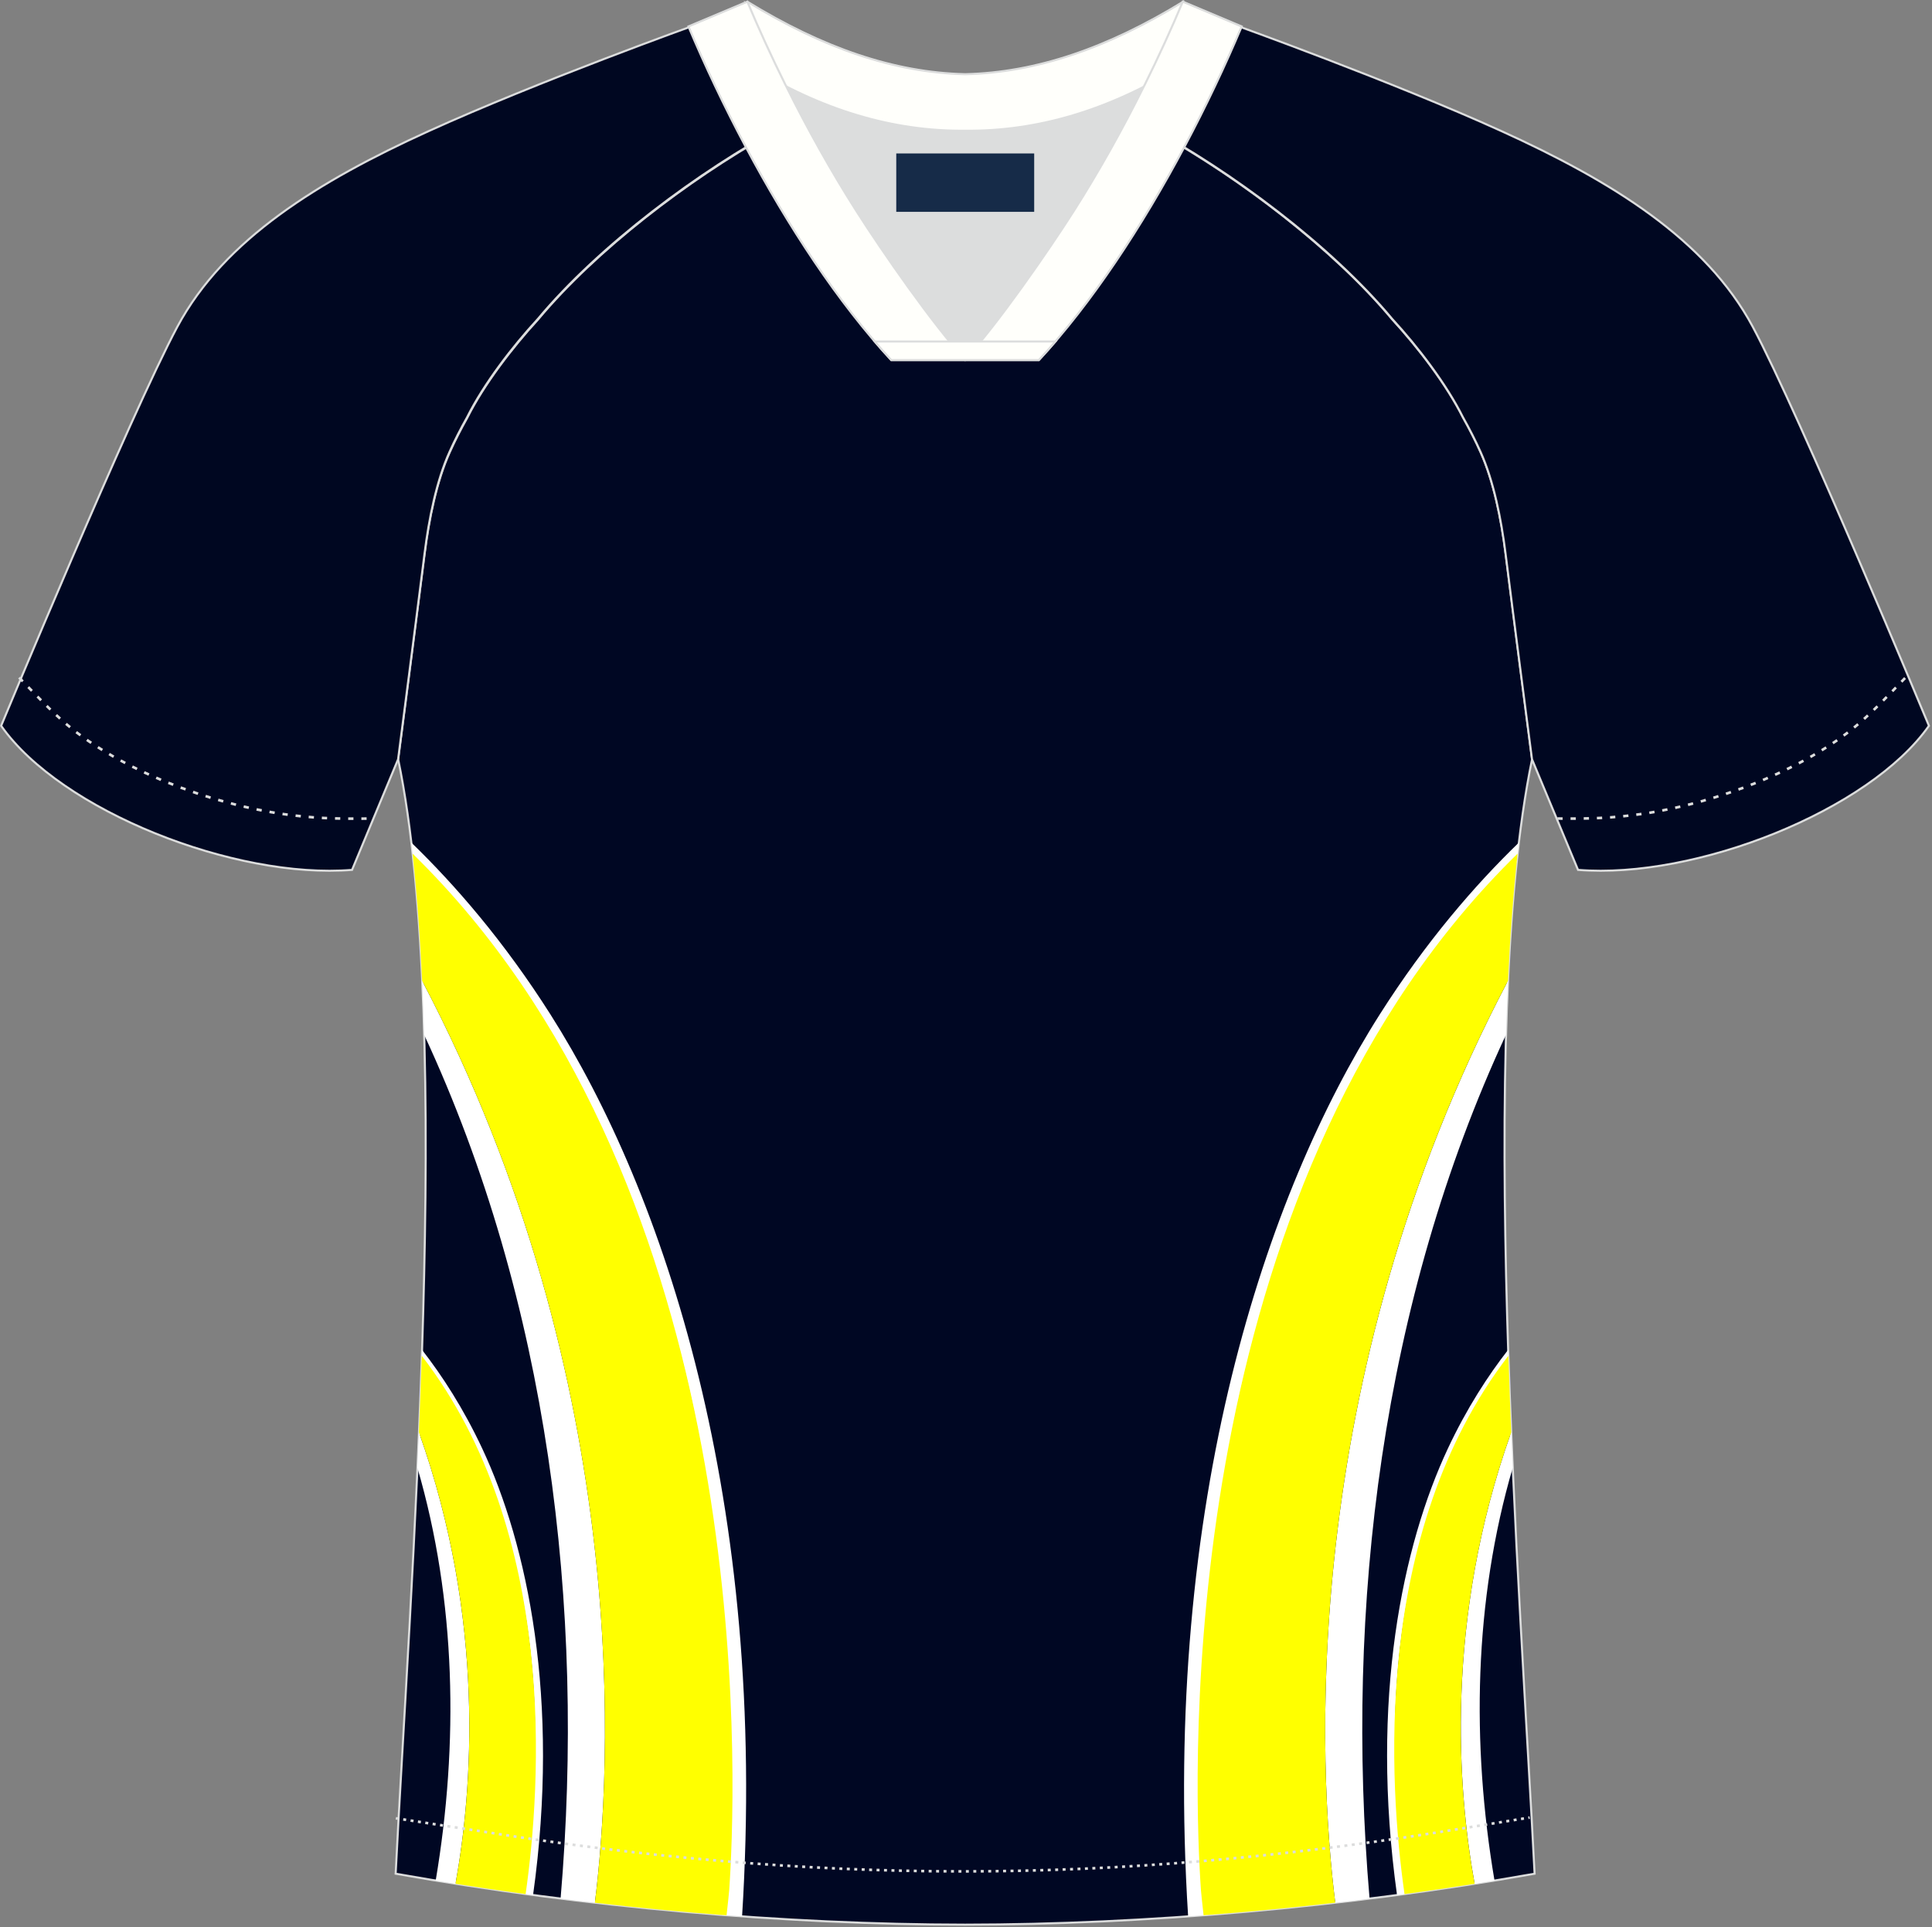
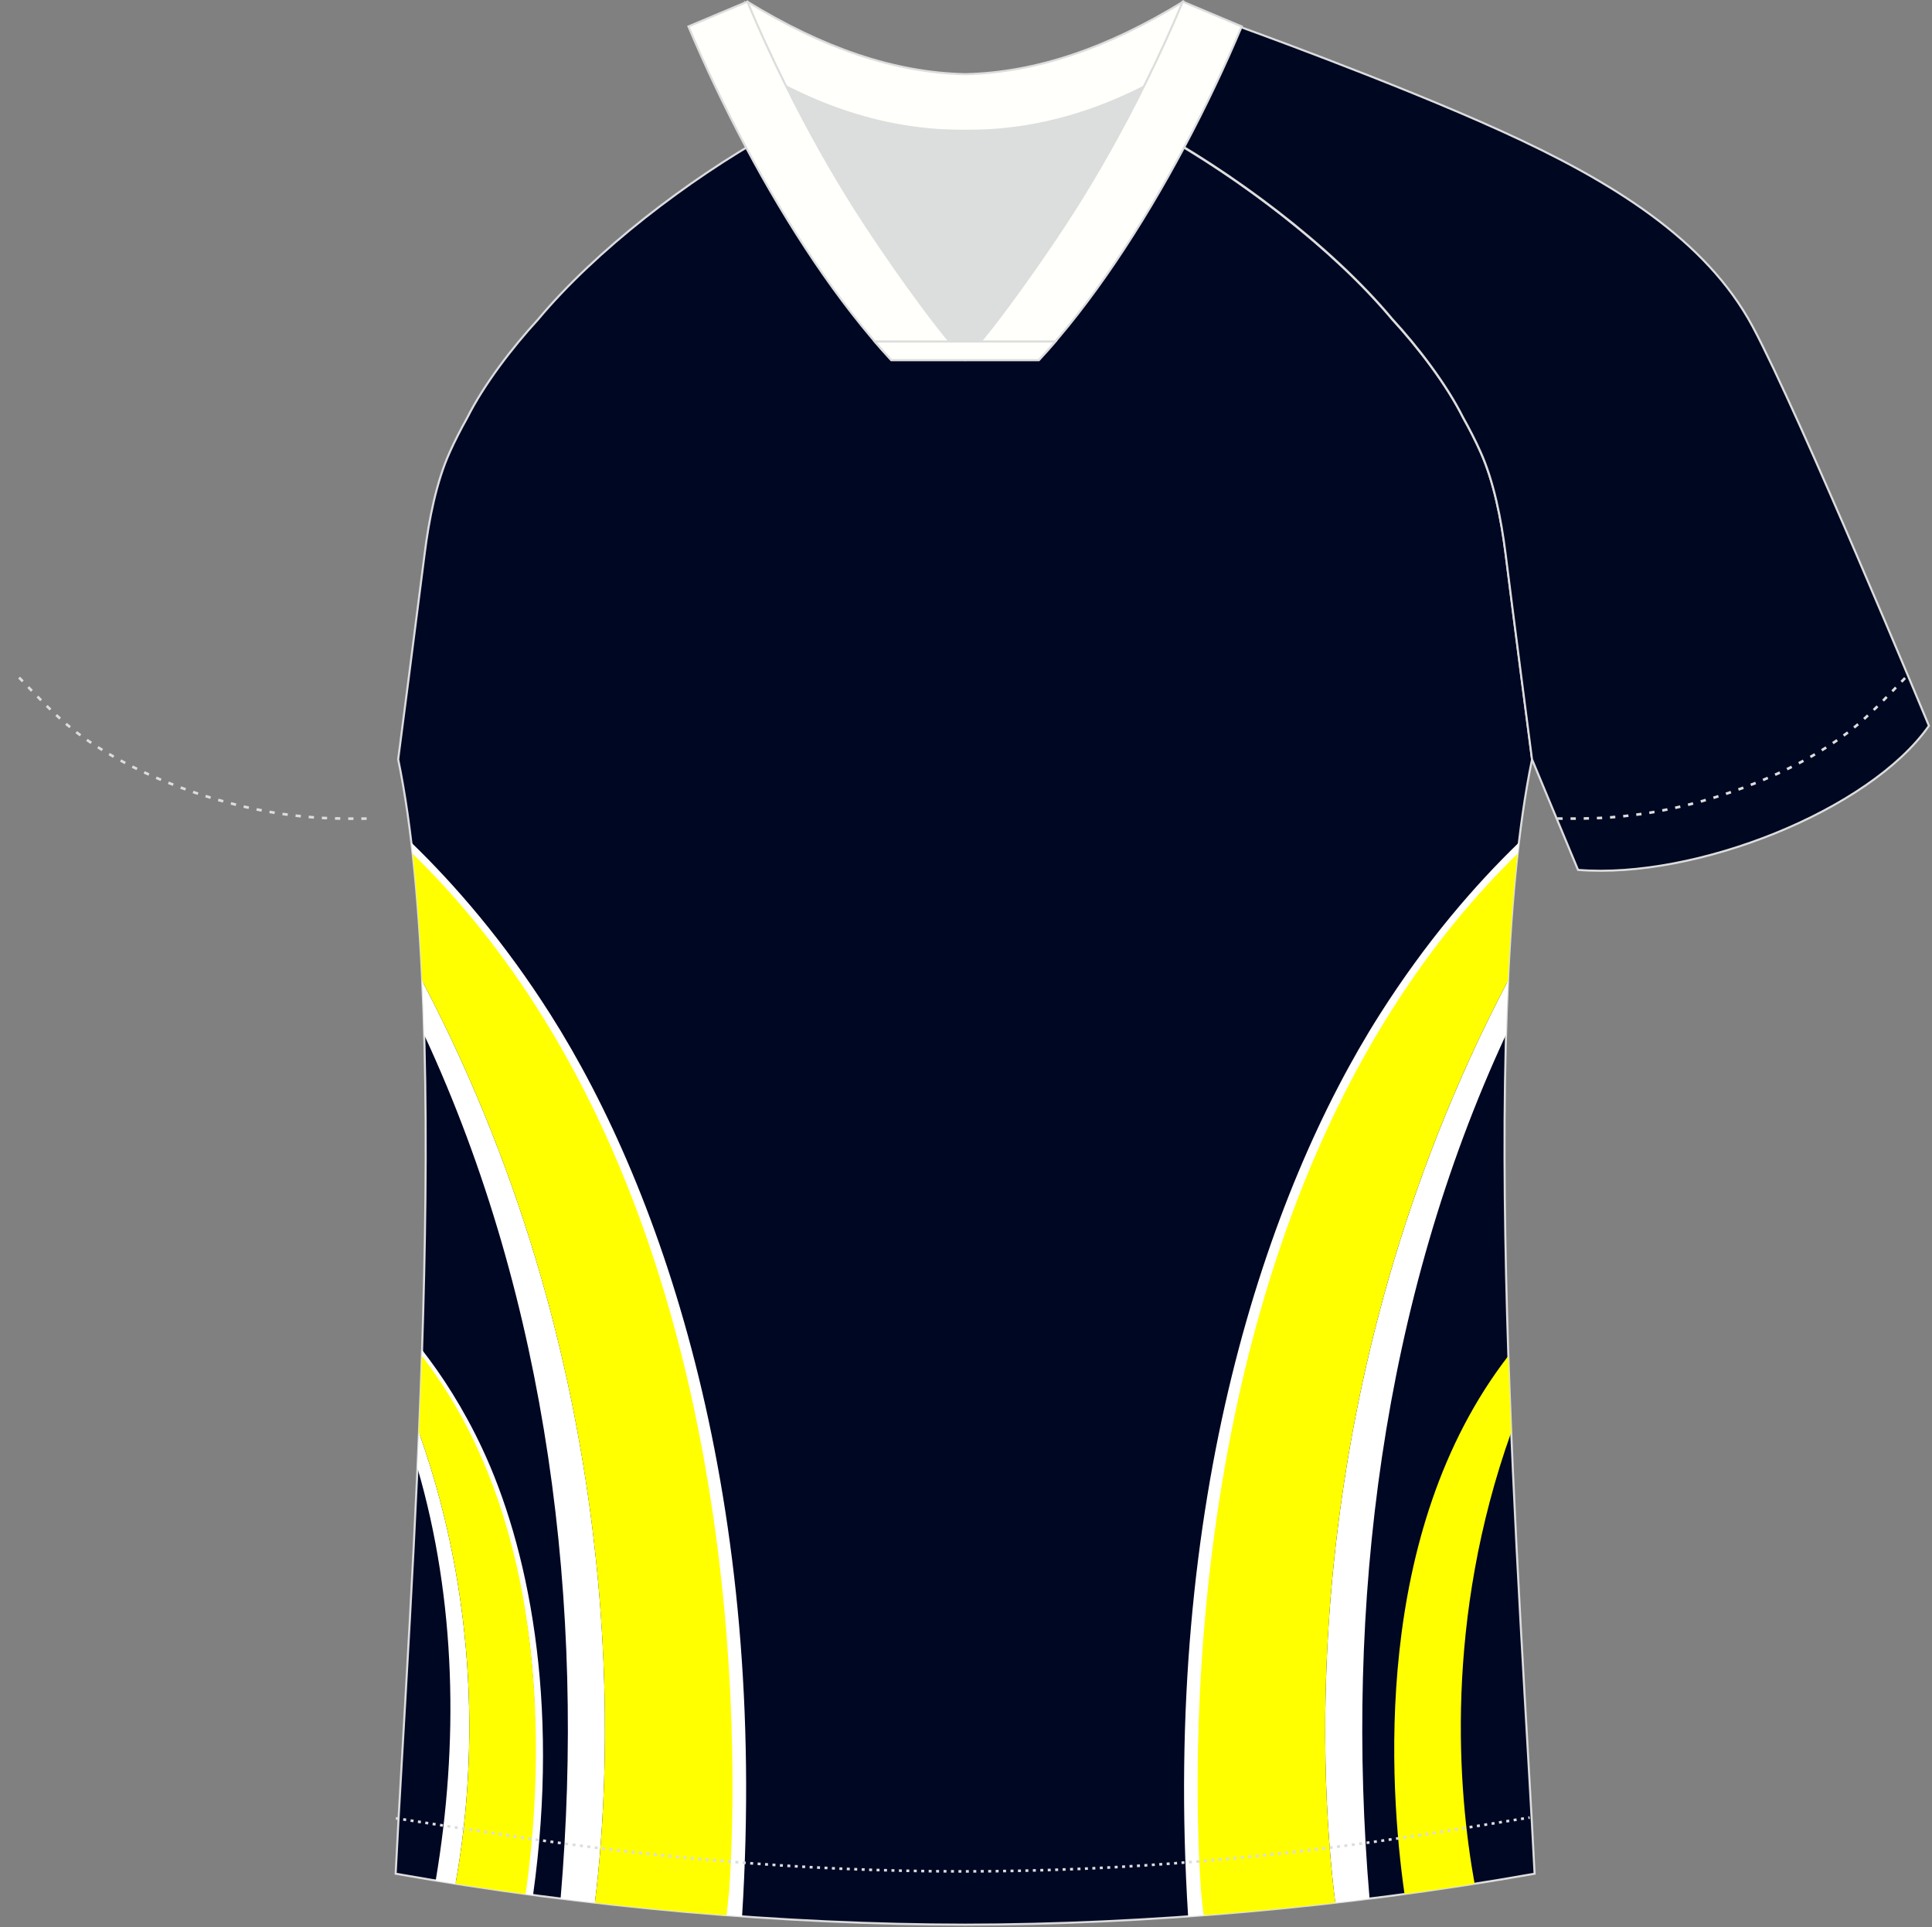
<svg xmlns="http://www.w3.org/2000/svg" version="1.1" id="图层_1" x="0px" y="0px" width="374px" height="373px" viewBox="0 0 374 373" enable-background="new 0 0 374 373" xml:space="preserve">
  <rect x="0" y="0" width="374" height="373" fill="#808080" stroke="none" />
  <g id="XMLID_20_">
    <path fill="#000723" stroke="#DCDDDD" stroke-width="0.4" stroke-miterlimit="22.926" d="M291.47,107.27   c1.27,10.18,4.85,37.71,5.11,39.69c-10.86,52.55-2.19,162.18,0.49,215.68c-36.81,6.53-75.42,9.83-110.24,9.86   c-34.82-0.03-73.43-3.33-110.24-9.86c2.68-53.5,11.35-163.13,0.49-215.68c0.26-1.98,3.83-29.51,5.11-39.69   c0.85-6.78,2.31-14.06,4.84-19.68c1.01-2.25,2.15-4.48,3.4-6.7c3.26-6.51,8.77-13.67,13.69-19.02   c11.2-13.44,29.03-27.03,44.74-35.86c0.96-0.54-1.02-15.4-0.07-15.9c3.94,3.31,25.19,3.25,30.33,6.12l-2.64,0.68   c6.1,2.82,12.98,4.24,19.71,4.25c6.74-0.02-2.73-1.43,3.36-4.26l5.69-2.51c5.14-2.86,16.2-2.27,20.14-5.59   c0.73,0.39-1.96,16.43-1.22,16.84c15.87,8.82,34.04,22.6,45.4,36.23c4.92,5.36,10.44,12.5,13.7,19.02c1.25,2.22,2.39,4.46,3.39,6.7   C289.16,93.22,290.62,100.5,291.47,107.27z" />
    <path fill="#FFFFFF" d="M115.16,368.25c3.14-25.18,7.73-100.06-33.44-178.43c0.16,3.42,0.29,6.9,0.39,10.45   c23.97,51.59,31.24,110.58,26.41,167.19C110.73,367.74,112.94,368,115.16,368.25L115.16,368.25z M80.05,166.91   c-0.14-1.29-0.28-2.58-0.43-3.84c8.52,8.24,17.98,19.16,26.94,33.27c21.94,34.53,42.16,94.25,37.09,174.56   c-1.29-0.09-2.58-0.19-3.87-0.29l-0.08-1.89c5.97-81.9-13.09-136.3-35.18-171.06C96.4,184.88,87.87,174.76,80.05,166.91z" />
    <path fill="#FFFF00" d="M81.72,189.82c39.47,75.15,36.88,147.09,33.83,175.09c-0.13,1.19-0.26,2.31-0.39,3.34l0,0.01   c8.53,0.98,17.04,1.79,25.49,2.43c0.27-2.42,0.47-4.34,0.51-4.86c0.07-1.08,0.16-2.42,0.24-4.02   c1.46-28.25,2.27-134.25-61.53-196.59C80.71,172.83,81.31,181.09,81.72,189.82z" />
    <g>
      <path fill="#FFFFFF" d="M88.18,364.59c3.26-18.07,5.9-50.97-7.08-87.38c-0.1,2.29-0.19,4.57-0.3,6.85    c7.51,25.72,8.01,53.42,3.54,79.92C85.62,364.18,86.9,364.39,88.18,364.59L88.18,364.59z M81.62,263.34l0.07-2.1    c3.87,4.96,8,11.29,11.68,19.15c8.68,18.53,15.13,48.37,9.82,86.38l-2.05-0.28c6.15-38.86-0.13-66.66-8.97-85.52    C88.85,273.86,85.15,268.02,81.62,263.34z" />
      <path fill="#FFFF00" d="M81.1,277.21c12.98,36.41,10.35,69.31,7.08,87.38c4.51,0.71,9.04,1.37,13.57,1.99    c2.98-20.84,6.36-69.92-20.1-104.17C81.49,267.36,81.3,272.3,81.1,277.21z" />
    </g>
    <g>
      <path fill="#FFFFFF" d="M258.48,368.25c-3.14-25.18-7.73-100.06,33.44-178.44c-0.16,3.42-0.29,6.9-0.39,10.45    c-23.97,51.59-31.24,110.59-26.41,167.19C262.91,367.74,260.7,368,258.48,368.25L258.48,368.25z M293.6,166.91    c0.14-1.29,0.28-2.58,0.43-3.84c-8.52,8.24-17.98,19.16-26.94,33.27c-21.94,34.53-42.16,94.26-37.09,174.56    c1.29-0.09,2.58-0.19,3.87-0.29l0.08-1.89c-5.98-81.9,13.09-136.3,35.17-171.06C277.24,184.88,285.77,174.76,293.6,166.91z" />
      <path fill="#FFFF00" d="M291.92,189.81c-39.48,75.15-36.88,147.1-33.83,175.09c0.13,1.19,0.26,2.31,0.39,3.34l0,0.01    c-8.53,0.98-17.04,1.79-25.49,2.43c-0.27-2.42-0.47-4.34-0.51-4.86c-0.07-1.08-0.16-2.42-0.24-4.02    c-1.46-28.25-2.27-134.25,61.54-196.59C292.93,172.83,292.33,181.09,291.92,189.81z" />
    </g>
    <g>
-       <path fill="#FFFFFF" d="M285.46,364.59c-3.26-18.07-5.9-50.97,7.08-87.39c0.1,2.29,0.19,4.57,0.3,6.85    c-7.52,25.72-8.02,53.42-3.53,79.92C288.02,364.18,286.74,364.39,285.46,364.59L285.46,364.59z M292.02,263.34l-0.07-2.1    c-3.87,4.96-8,11.29-11.69,19.16c-8.68,18.53-15.13,48.37-9.82,86.38l2.05-0.28c-6.15-38.86,0.12-66.66,8.97-85.52    C284.79,273.86,288.49,268.02,292.02,263.34z" />
      <path fill="#FFFF00" d="M292.54,277.21c-12.98,36.41-10.35,69.31-7.08,87.38c-4.51,0.71-9.04,1.37-13.57,1.99    c-2.98-20.84-6.36-69.92,20.1-104.17C292.15,267.36,292.34,272.3,292.54,277.21z" />
    </g>
    <path fill="#000721" stroke="#DCDDDD" stroke-width="0.4" stroke-miterlimit="22.926" d="M221.92,24.33   c7.07-5.95,12.46-12.55,16.99-19.55c0,0,30.63,10.99,51.78,20.61c21.15,9.61,39.53,20.88,48.61,37.85   c9.08,16.97,34.11,77.23,34.11,77.23c-11.56,16.47-45.26,29.73-67.93,27.89l-8.91-21.4c0,0-3.8-29.24-5.12-39.81   c-0.85-6.78-2.31-14.06-4.84-19.68c-1.01-2.25-2.15-4.48-3.4-6.7c-3.26-6.52-8.77-13.67-13.69-19.02   C257.64,47.5,238.28,33.07,221.92,24.33z" />
-     <path fill="#000721" stroke="#DCDDDD" stroke-width="0.4" stroke-miterlimit="22.926" d="M151.72,24.33   c-7.08-5.95-12.46-12.55-16.99-19.55c0,0-30.63,10.99-51.78,20.61C61.8,35,43.41,46.27,34.33,63.24   c-9.08,16.97-34.11,77.23-34.11,77.23c11.56,16.47,45.26,29.73,67.93,27.89l8.91-21.4c0,0,3.8-29.24,5.12-39.81   c0.85-6.78,2.31-14.06,4.84-19.68c1.01-2.25,2.15-4.48,3.4-6.7c3.26-6.52,8.77-13.67,13.69-19.02   C116,47.5,135.36,33.07,151.72,24.33z" />
    <path fill="none" stroke="#DCDDDD" stroke-width="0.507" stroke-miterlimit="22.926" stroke-dasharray="1.02,1.531" d="   M3.7,131.14c2.92,3.02,6.08,6.41,9.27,9.11c10.32,8.74,27.36,15.21,41.61,17.27c5.61,0.82,10.34,0.99,16.71,0.91" />
    <path fill="none" stroke="#DCDDDD" stroke-width="0.507" stroke-miterlimit="22.926" stroke-dasharray="0.576,0.865" d="   M76.63,351.91c1.31,0.22,15.14,2.3,16.44,2.51c30.89,4.95,61.95,7.77,93.3,7.77c30.85,0,61.41-2.73,91.81-7.53   c1.8-0.28,16.13-2.59,17.93-2.89" />
    <path fill="none" stroke="#DCDDDD" stroke-width="0.507" stroke-miterlimit="22.926" stroke-dasharray="1.02,1.531" d="   M368.79,131.22c-2.9,3-6.03,6.35-9.19,9.02c-10.32,8.74-27.36,15.21-41.61,17.27c-5.61,0.82-10.34,0.99-16.71,0.91" />
    <path fill="#FFFFFB" stroke="#DCDDDD" stroke-width="0.4" stroke-miterlimit="22.926" d="M145.36,12.88   c13.69,8.44,27.53,12.57,41.51,12.42c13.98,0.15,27.82-3.98,41.51-12.42c1.75-6.97,0.68-12.56,0.68-12.56   c-14.63,8.96-28.42,13.72-42.2,14.04c-13.77-0.31-27.57-5.07-42.2-14.04C144.67,0.32,143.6,5.92,145.36,12.88z" />
    <path fill="#DCDDDD" d="M218.04,18.43c-10.31,4.7-20.7,6.99-31.17,6.88c-10.47,0.11-20.86-2.18-31.17-6.88   c-1.16-0.53-2.32-1.09-3.48-1.68c4.1,8.24,8.69,16.46,13.6,24.17c4.88,7.67,14.79,21.97,21.04,28.72l-0.04,0.06   c6.25-6.75,16.16-21.05,21.04-28.72c4.91-7.71,9.5-15.93,13.6-24.17l0.02-0.04C220.34,17.35,219.19,17.9,218.04,18.43z" />
    <path fill="#FFFFFB" stroke="#DCDDDD" stroke-width="0.4" stroke-miterlimit="22.926" d="M152.04,16.4   c-2.68-5.4-5.15-10.81-7.37-16.08l-11.4,4.8c3.2,7.6,6.93,15.49,11.06,23.25c8.22,15.44,18,30.33,28.21,41.32h14.28l0.04-0.06   c-6.25-6.75-16.16-21.05-21.04-28.72c-4.91-7.71-9.5-15.93-13.6-24.17C152.16,16.63,152.1,16.51,152.04,16.4z" />
    <path fill="#FFFFFB" stroke="#DCDDDD" stroke-width="0.4" stroke-miterlimit="22.926" d="M221.6,16.4   c2.68-5.4,5.15-10.81,7.37-16.08l11.4,4.8c-3.2,7.6-6.93,15.49-11.06,23.25c-8.22,15.44-18,30.33-28.21,41.32h-14.28l-0.04-0.06   c6.25-6.75,16.15-21.05,21.04-28.72c4.91-7.71,9.5-15.93,13.6-24.17C221.48,16.63,221.54,16.51,221.6,16.4z" />
    <path fill="#FFFFFB" stroke="#DCDDDD" stroke-width="0.4" stroke-miterlimit="22.926" d="M186.82,69.69h14.28   c1.08-1.16,2.15-2.36,3.22-3.6h-14.38h-0.09h-6.05h-14.48c1.06,1.24,2.14,2.44,3.21,3.6H186.82z" />
-     <rect x="173.5" y="29.7" fill="#162B48" width="26.7" height="11.3" />
  </g>
</svg>